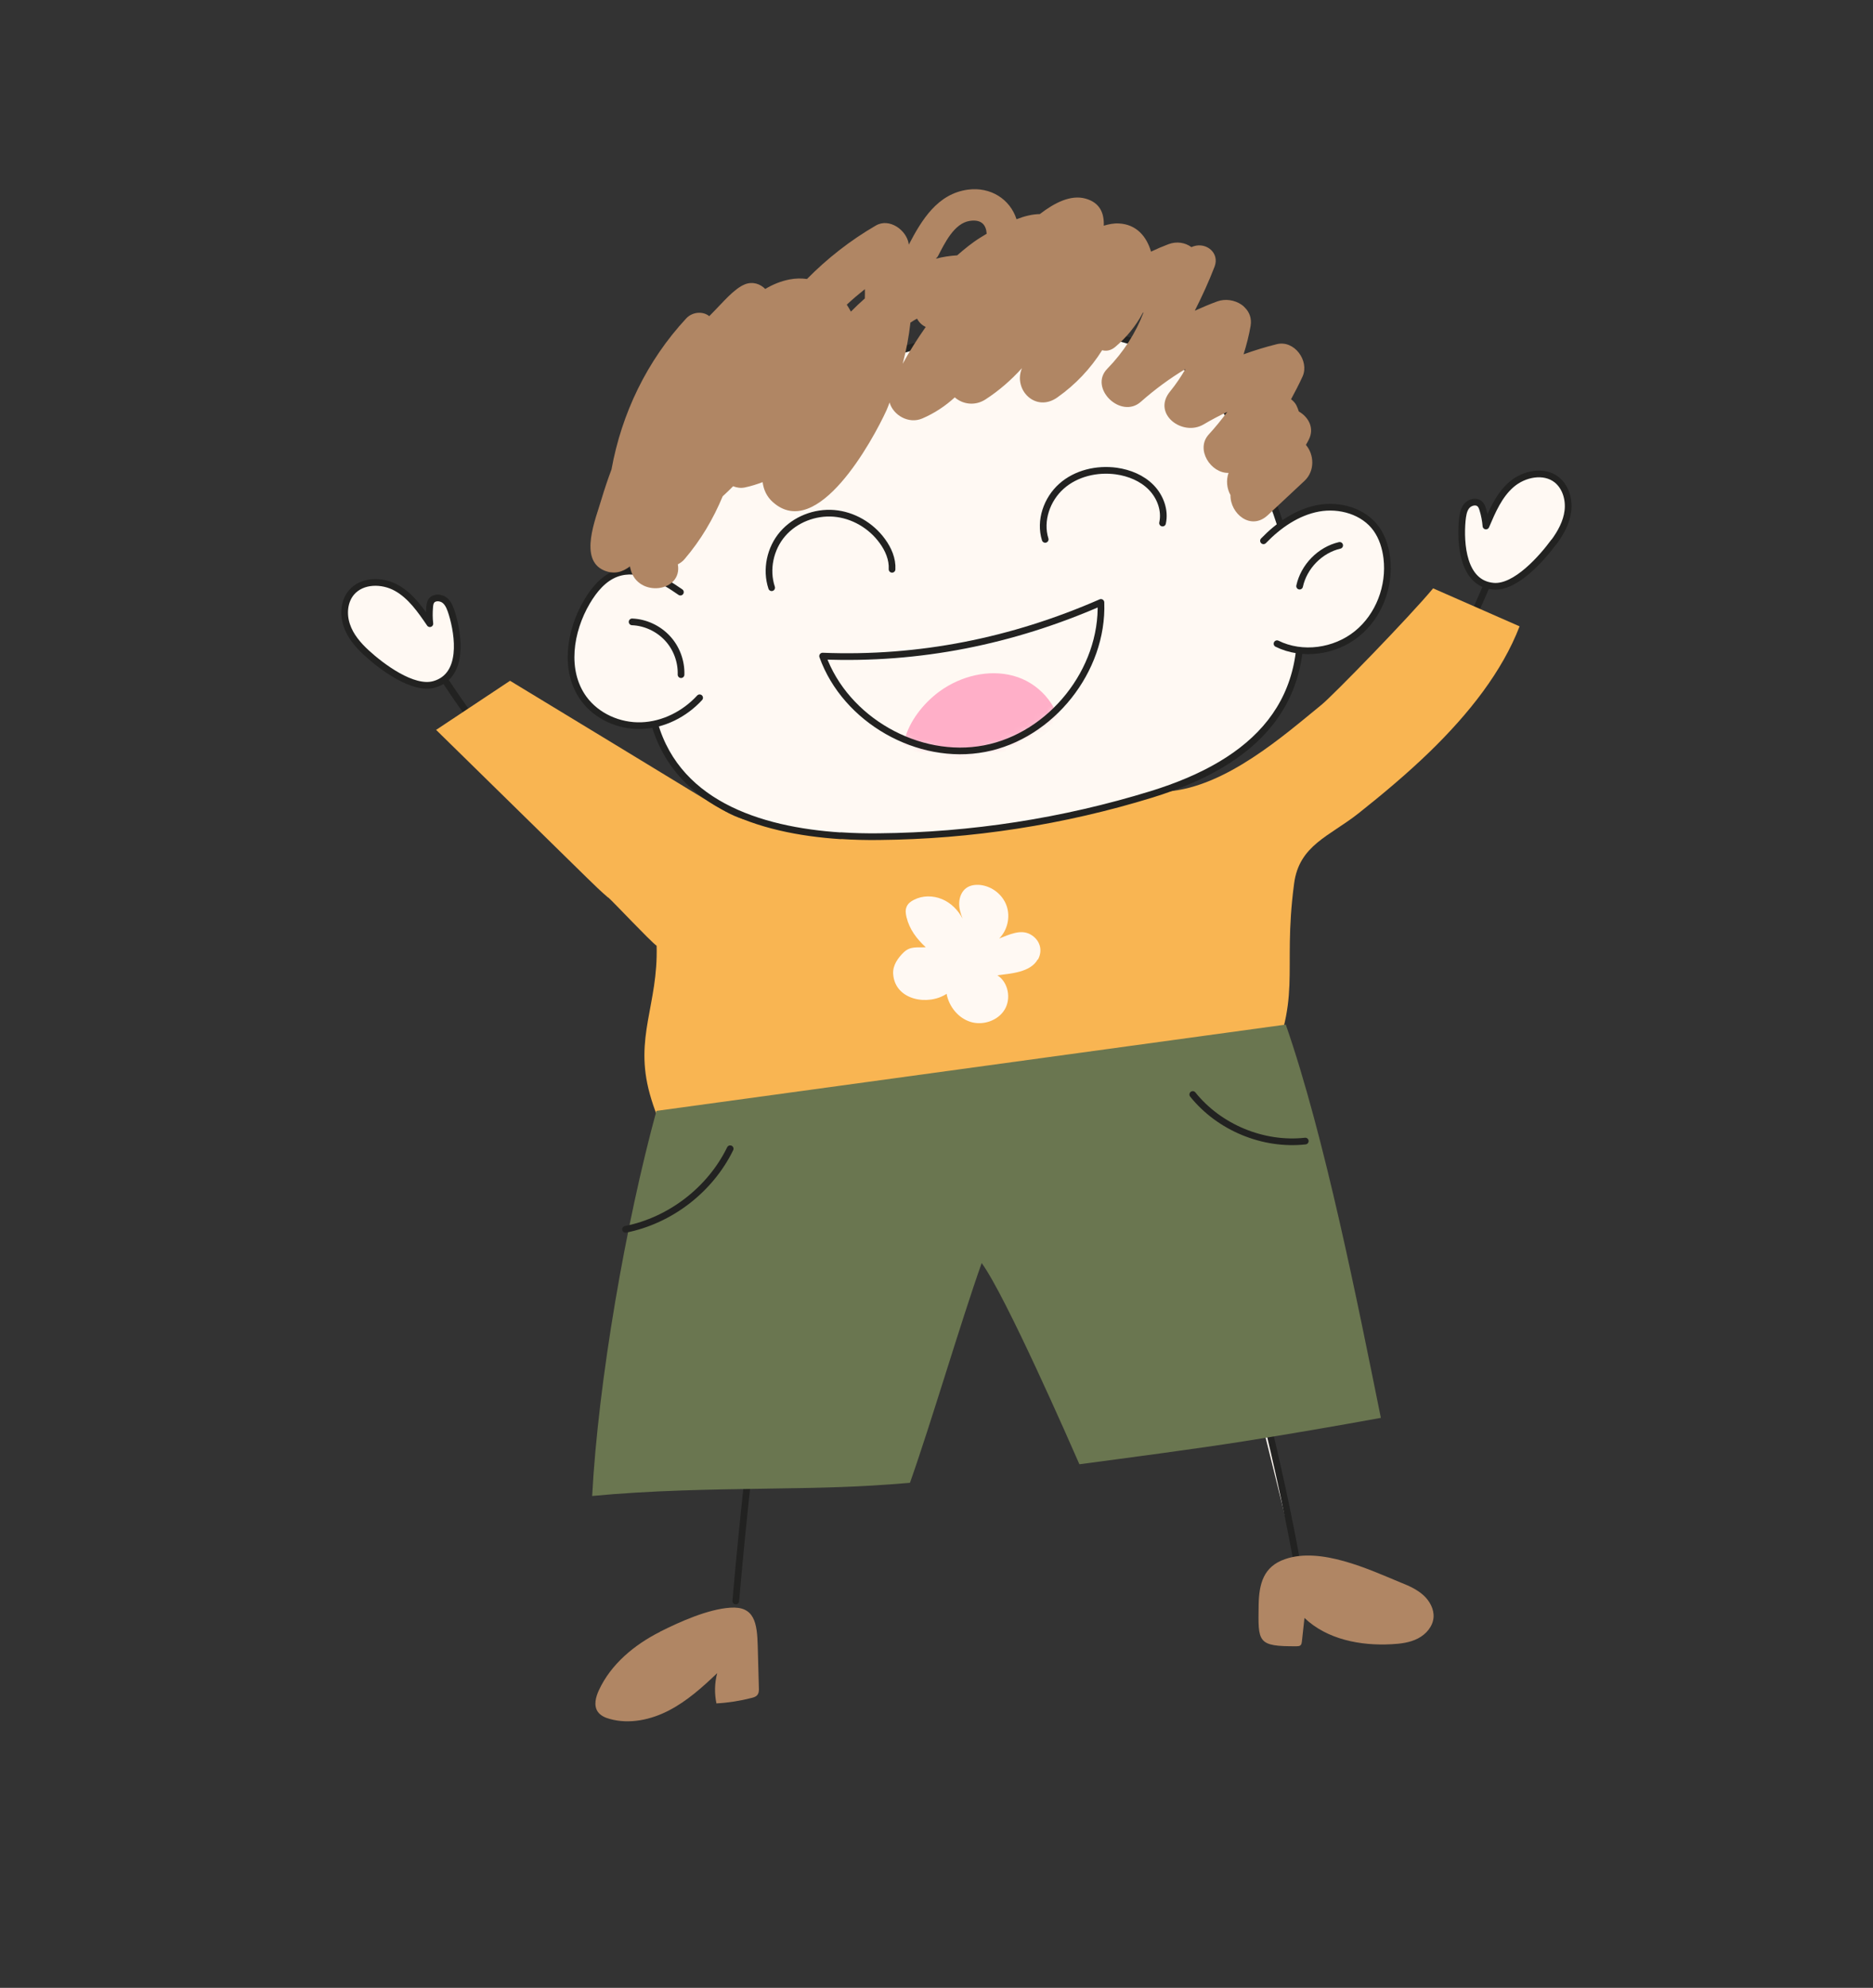
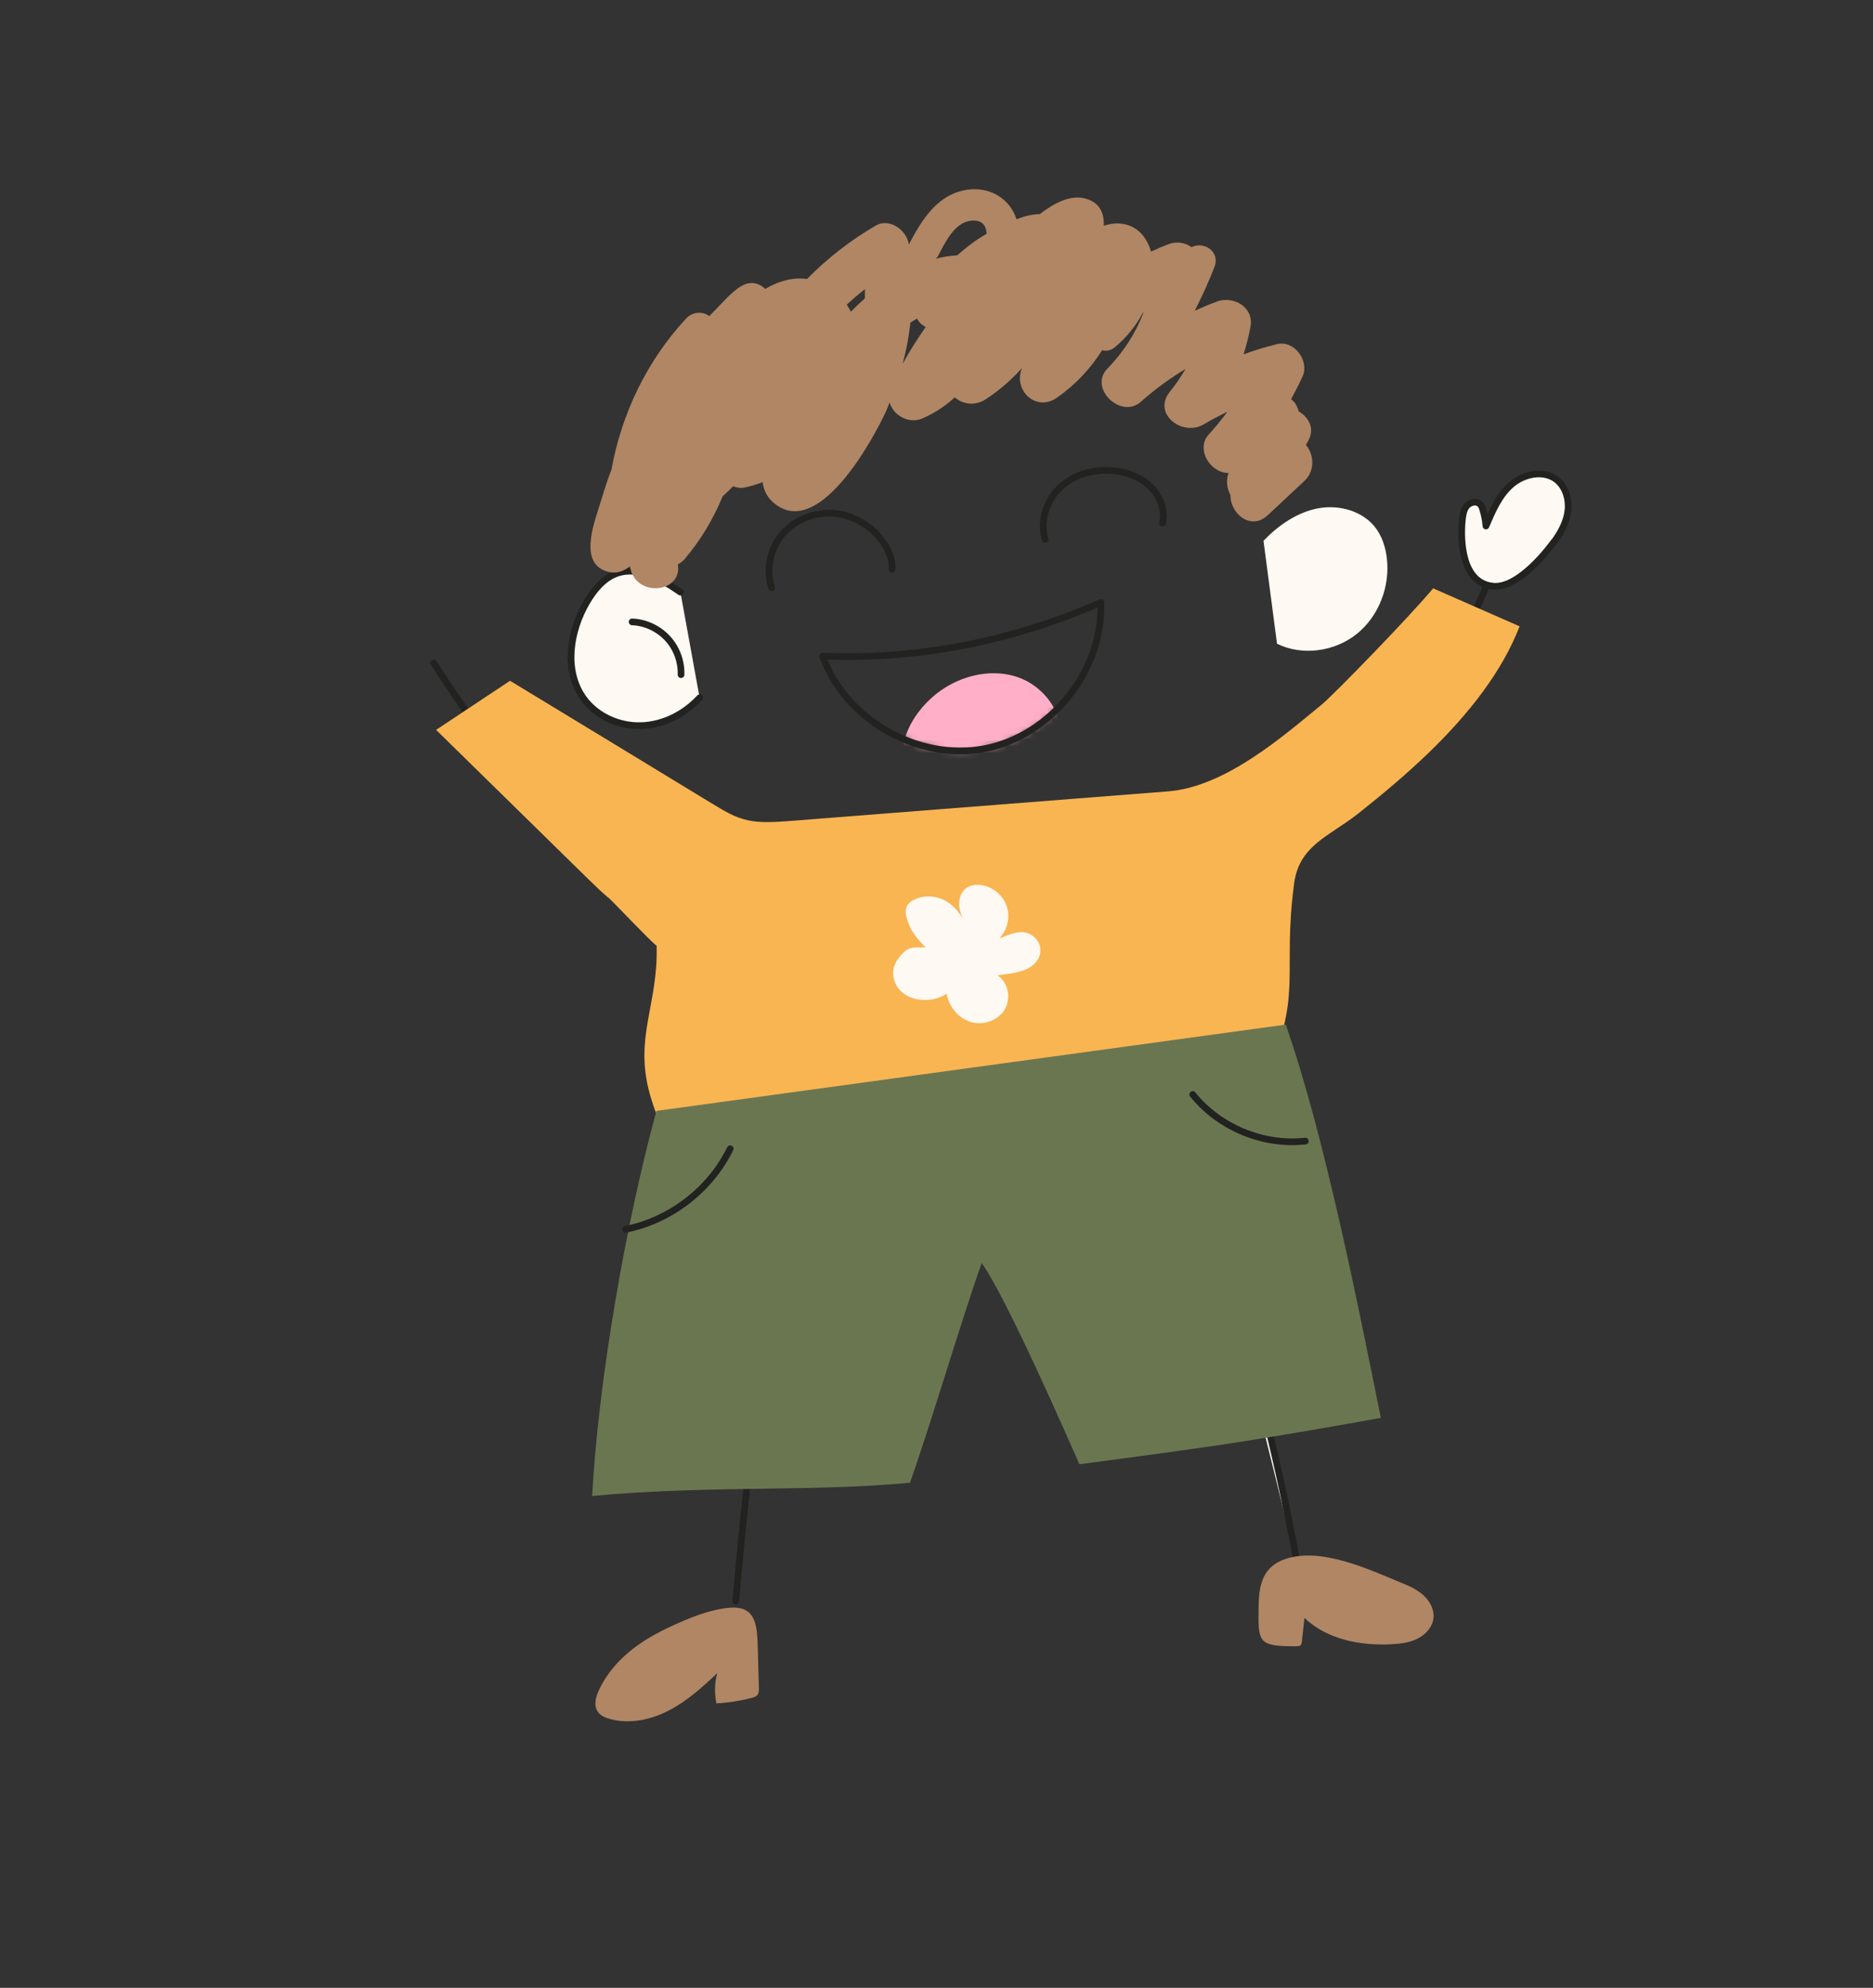
<svg xmlns="http://www.w3.org/2000/svg" width="280" height="297" viewBox="0 0 280 297" fill="none">
  <rect x="0" y="0" width="280" height="297" fill="#333333" stroke="none" />
  <path d="M82.613 120.46C75.33 114.636 69.873 106.872 64.823 99.034" stroke="#222221" stroke-linecap="round" stroke-linejoin="round" />
-   <path d="M54.791 97.54C53.53 96.382 52.369 95.028 51.834 93.403C51.278 91.77 51.434 89.83 52.539 88.524C54.126 86.655 57.144 86.647 59.284 87.846C61.424 89.046 62.876 91.151 64.263 93.183C64.162 92.366 64.167 91.52 64.233 90.698C64.264 90.381 64.295 90.063 64.469 89.802C64.886 89.166 65.923 89.223 66.507 89.713C67.09 90.203 67.346 90.987 67.576 91.714C68.557 94.952 69.394 100.936 64.945 102.238C61.744 103.187 56.951 99.525 54.791 97.54Z" fill="#FFF9F3" stroke="#222221" stroke-linecap="round" stroke-linejoin="round" />
  <path d="M211.331 106.466C217.314 99.317 221.107 90.618 224.477 81.917" stroke="#222221" stroke-linecap="round" stroke-linejoin="round" />
  <path d="M232.317 80.966C233.337 79.579 234.193 78.01 234.389 76.321C234.594 74.612 234.058 72.751 232.715 71.679C230.794 70.165 227.819 70.779 225.962 72.377C224.106 73.975 223.102 76.333 222.139 78.591C222.067 77.761 221.917 76.948 221.67 76.144C221.575 75.847 221.468 75.522 221.244 75.316C220.705 74.773 219.705 75.037 219.236 75.629C218.758 76.241 218.672 77.055 218.589 77.799C218.294 81.168 218.643 87.195 223.269 87.587C226.597 87.867 230.557 83.332 232.297 80.958L232.317 80.966Z" fill="#FFF9F3" stroke="#222221" stroke-linecap="round" stroke-linejoin="round" />
  <path d="M90.932 134.089C91.687 134.741 97.238 140.657 98.16 141.304C98.41 150.142 94.769 154.943 97.145 163.467C98.391 167.94 100.243 171.24 103.4 174.632C109.592 181.249 119.767 181.787 128.828 181.507C146.006 180.951 163.106 179.044 179.98 175.801C181.053 175.589 182.155 175.365 183.015 174.74C184.004 174.024 188.291 162.765 188.804 161.648C194.98 148.71 191.617 145.897 193.461 131.999C194.22 126.27 198.745 124.95 203.096 121.512C206.802 118.573 210.402 115.545 213.684 112.368C219.603 106.63 224.569 100.326 227.166 93.58C222.851 91.686 218.536 89.791 214.242 87.904C210.692 92.177 199.232 103.944 197.569 105.289C191.978 109.838 183.264 117.58 174.571 118.241C155.782 119.715 136.972 121.18 118.182 122.654C116.023 122.813 113.807 122.996 111.792 122.553C109.859 122.142 108.309 121.176 106.785 120.266C96.608 114.076 86.431 107.885 76.247 101.714C72.567 104.169 68.876 106.596 65.196 109.051C72.713 116.427 80.239 123.784 87.756 131.161C88.842 132.226 89.83 133.182 90.903 134.101L90.932 134.089Z" fill="#F9B552" />
  <path d="M182.347 187.146C186.967 201.433 191.452 219.694 194.081 234.489L182.347 187.146Z" fill="#FFF9F3" />
  <path d="M182.347 187.146C186.967 201.433 191.452 219.694 194.081 234.489" stroke="#222221" stroke-linecap="round" stroke-linejoin="round" />
  <path d="M114.513 198.529C112.695 212.06 111.175 225.615 109.992 239.208L114.513 198.529Z" fill="#FFF9F3" />
  <path d="M114.513 198.529C112.695 212.06 111.175 225.615 109.992 239.208" stroke="#222221" stroke-linecap="round" stroke-linejoin="round" />
  <path d="M114.867 222.411C122.949 222.285 128.037 222.225 136.03 221.546C139.148 212.769 143.635 197.49 146.752 188.713C150.322 193.563 159.988 215.639 161.363 218.774C168.623 217.806 178.734 216.48 185.969 215.337C192.806 214.249 199.626 213.083 206.43 211.84C202.925 194.555 198.044 169.849 192.214 153.082L98.131 165.978C93.54 182.77 89.436 206.372 88.524 223.512C97.261 222.68 106.078 222.539 114.867 222.411Z" fill="#6A7650" />
-   <path d="M125.712 124.878C113.471 124.088 100.516 119.979 97.536 106.906C94.51 93.65 96.831 78.905 106.272 68.671C116.854 57.216 136.407 50.179 151.614 49.127C161.467 48.453 175.605 50.581 181.81 59.253C188.002 67.896 191.941 77.65 193.837 88.104C196.877 104.898 187.643 113.895 172.161 118.678C158.967 122.741 145.191 124.878 131.387 125.002C129.54 125.025 127.649 124.984 125.721 124.857L125.712 124.878Z" fill="#FFF9F3" stroke="#222221" stroke-linecap="round" stroke-linejoin="round" />
  <path d="M188.883 80.798C191.119 78.478 193.918 76.523 197.092 75.941C200.266 75.359 203.866 76.382 205.747 79.01C206.655 80.288 207.133 81.82 207.319 83.377C207.823 87.58 206.157 92.032 202.84 94.701C199.552 97.358 194.686 98.049 190.905 96.176" fill="#FFF9F3" />
-   <path d="M188.883 80.798C191.119 78.478 193.918 76.523 197.092 75.941C200.266 75.359 203.866 76.382 205.747 79.01C206.655 80.288 207.133 81.82 207.319 83.377C207.823 87.58 206.157 92.032 202.84 94.701C199.552 97.358 194.686 98.049 190.905 96.176" stroke="#222221" stroke-linecap="round" stroke-linejoin="round" />
  <path d="M101.716 88.468C98.889 86.503 95.412 84.515 92.171 85.683C90.217 86.395 88.804 88.121 87.742 89.915C85.156 94.309 84.248 100.239 87.254 104.372C89.209 107.053 92.582 108.528 95.876 108.417C99.171 108.307 102.353 106.692 104.589 104.255" fill="#FFF9F3" />
  <path d="M101.716 88.468C98.889 86.503 95.412 84.515 92.171 85.683C90.217 86.395 88.804 88.121 87.742 89.915C85.156 94.309 84.248 100.239 87.254 104.372C89.209 107.053 92.582 108.528 95.876 108.417C99.171 108.307 102.353 106.692 104.589 104.255" stroke="#222221" stroke-linecap="round" stroke-linejoin="round" />
-   <path d="M200.271 81.486C197.341 82.165 194.922 84.647 194.283 87.574L200.271 81.486Z" fill="#FFF9F3" />
-   <path d="M200.271 81.486C197.341 82.165 194.922 84.647 194.283 87.574" stroke="#222221" stroke-linecap="round" stroke-linejoin="round" />
  <path d="M94.496 92.914C96.489 92.995 98.416 93.899 99.772 95.354C101.129 96.808 101.873 98.799 101.811 100.8" fill="#FFF9F3" />
  <path d="M94.496 92.914C96.489 92.995 98.416 93.899 99.772 95.354C101.129 96.808 101.873 98.799 101.811 100.8" stroke="#222221" stroke-linecap="round" stroke-linejoin="round" />
  <mask id="mask0_14012_319" style="mask-type:luminance" maskUnits="userSpaceOnUse" x="122" y="90" width="43" height="23">
    <path d="M122.973 98.027C126.39 107.551 137.266 113.76 147.208 111.849C157.149 109.939 164.956 100.142 164.582 90.008C151.342 95.795 137.418 98.604 122.973 98.027Z" fill="white" />
  </mask>
  <g mask="url(#mask0_14012_319)">
    <path d="M155.767 115.821C157.412 114.163 158.482 112.113 158.546 109.806C158.653 105.962 155.767 102.419 152.138 101.172C148.509 99.926 144.364 100.76 141.143 102.831C136.477 105.814 132.242 112.713 137.154 117.623C141.699 122.152 151.084 120.517 155.775 115.801L155.767 115.821Z" fill="#FFAFC8" />
  </g>
  <path d="M122.973 98.027C126.39 107.551 137.266 113.76 147.208 111.849C157.149 109.939 164.956 100.142 164.582 90.008C151.342 95.795 137.418 98.604 122.973 98.027Z" stroke="#222221" stroke-linecap="round" stroke-linejoin="round" />
  <path d="M133.356 85.057C133.439 83.535 132.799 82.058 131.895 80.829C130.218 78.517 127.523 76.933 124.671 76.7C121.819 76.468 118.871 77.61 117.004 79.769C115.138 81.928 114.451 85.095 115.356 87.809" stroke="#222221" stroke-linecap="round" stroke-linejoin="round" />
  <path d="M173.793 78.152C174.217 76.247 173.448 74.2 172.088 72.814C170.728 71.429 168.822 70.651 166.881 70.378C163.975 69.983 160.862 70.707 158.682 72.648C156.501 74.588 155.375 77.794 156.248 80.589" stroke="#222221" stroke-linecap="round" stroke-linejoin="round" />
  <path d="M98.654 243.815C94.83 245.742 91.328 248.643 89.533 252.527C89.061 253.541 88.729 254.799 89.35 255.728C89.768 256.341 90.493 256.651 91.198 256.836C94.129 257.641 97.323 256.95 100.022 255.544C102.722 254.138 105.02 252.079 107.216 249.98C106.823 251.45 106.793 253.016 107.1 254.503C108.881 254.406 110.665 254.123 112.396 253.677C112.685 253.602 112.981 253.508 113.188 253.283C113.447 252.985 113.47 252.57 113.444 252.16C113.383 250.11 113.33 248.04 113.277 245.97C113.186 242.448 112.781 239.956 109.174 240.202C105.812 240.427 101.658 242.294 98.662 243.795L98.654 243.815Z" fill="#B08664" />
  <path d="M209.476 236.479C210.658 236.946 211.835 237.483 212.774 238.325C213.713 239.167 214.401 240.405 214.304 241.662C214.196 243.009 213.196 244.168 211.982 244.795C210.769 245.422 209.407 245.59 208.036 245.661C203.388 245.919 198.378 244.951 195.009 241.734C194.876 242.906 194.754 244.107 194.621 245.279C194.589 245.478 194.569 245.706 194.403 245.829C194.257 245.959 194.05 245.948 193.855 245.965C187.929 246.001 188.081 245.378 188.156 239.826C188.213 236.645 188.862 234.051 192.127 232.94C197.444 231.109 204.579 234.449 209.436 236.463L209.476 236.479Z" fill="#B08664" />
  <path d="M93.512 183.674C100.21 182.342 106.171 177.751 109.156 171.63" stroke="#222221" stroke-linecap="round" stroke-linejoin="round" />
  <path d="M178.309 163.528C182.269 168.462 188.849 171.182 195.13 170.486" stroke="#222221" stroke-linecap="round" stroke-linejoin="round" />
  <path d="M155.13 143.342C154.052 145.294 151.067 145.456 149.104 145.716C150.739 146.763 151.188 149.202 150.182 150.853C149.175 152.505 146.949 153.25 145.101 152.683C143.252 152.117 141.862 150.39 141.509 148.484C138.787 150.305 133.789 149.482 133.521 145.514C133.439 144.233 134.227 143.132 135.107 142.278C136.116 141.334 137.093 141.603 138.394 141.529C137.035 140.261 135.959 138.87 135.513 137.021C135.389 136.501 135.322 135.957 135.535 135.476C135.721 135.007 136.162 134.664 136.625 134.446C137.904 133.774 139.478 133.784 140.814 134.336C142.151 134.888 143.229 135.974 143.901 137.253C143.597 136.473 143.349 135.669 143.395 134.839C143.44 134.009 143.779 133.153 144.464 132.671C145.056 132.245 145.825 132.149 146.549 132.223C148.307 132.423 149.89 133.662 150.478 135.331C151.066 137.001 150.61 138.987 149.371 140.216C150.837 139.666 152.578 138.776 154.058 139.62C155.424 140.396 155.95 141.923 155.171 143.358L155.13 143.342Z" fill="#FFF9F3" />
  <path d="M195.238 66.448C195.392 66.179 195.537 65.93 195.662 65.674C196.534 63.946 195.604 62.306 194.165 61.478C194.07 61.182 193.955 60.877 193.812 60.585C193.631 60.207 193.329 59.899 193.003 59.652C193.612 58.527 194.194 57.415 194.73 56.237C195.766 53.915 193.496 50.78 190.887 51.42C189.193 51.834 187.527 52.353 185.907 52.937C186.337 51.552 186.713 50.123 186.96 48.666C187.138 47.559 186.773 46.637 186.115 45.977C185.952 45.794 185.78 45.632 185.572 45.503C184.569 44.824 183.194 44.609 182.02 45.017C180.866 45.432 179.729 45.925 178.613 46.425C179.694 44.286 180.703 42.094 181.576 39.825C182.341 37.772 180.333 36.177 178.44 36.795C178.335 36.824 178.221 36.873 178.107 36.922C177.173 36.246 175.924 36.011 174.649 36.496C173.763 36.829 172.91 37.199 172.07 37.597C171.423 35.362 169.915 33.517 167.258 33.386C166.497 33.344 165.754 33.497 165.006 33.72C165.08 31.865 164.439 30.269 162.273 29.672C160.066 29.058 157.647 30.292 155.445 31.988C154.335 31.997 153.132 32.299 151.962 32.755C150.991 29.733 148.067 27.893 144.713 28.334C140.164 28.938 137.8 32.831 135.854 36.56C135.85 36.512 135.846 36.463 135.842 36.414C135.516 34.378 132.955 32.517 130.934 33.696C127.115 35.908 123.665 38.618 120.639 41.684C119.812 41.57 118.938 41.577 118.019 41.756C116.743 42.005 115.537 42.494 114.397 43.173C113.641 42.404 112.517 42.03 111.376 42.474C109.732 43.119 107.983 45.277 106.743 46.506C106.508 46.743 106.265 47.001 106.03 47.237C105.067 46.456 103.486 46.584 102.57 47.589C96.702 53.912 92.926 61.793 91.413 70.145C90.854 71.62 90.364 73.099 89.914 74.593C89.099 77.427 86.444 83.608 90.322 85.236C91.821 85.852 93.077 85.477 94.171 84.614C94.204 84.769 94.238 84.923 94.271 85.078C95.382 89.356 102.069 88.467 101.333 84.313C101.718 84.113 102.079 83.855 102.355 83.516C104.764 80.7 106.63 77.528 108.036 74.151C108.583 73.661 109.09 73.154 109.596 72.648C110.146 72.866 110.744 72.961 111.362 72.828C112.26 72.642 113.15 72.358 114.007 72.037C114.154 73.155 114.597 74.178 115.536 75.02C122.189 80.949 130.455 65.822 132.528 61.295C132.701 60.916 132.834 60.521 132.987 60.134C133.527 62.044 135.847 63.385 137.857 62.531C139.696 61.751 141.331 60.654 142.733 59.371C143.905 60.4 145.74 60.702 147.322 59.679C149.379 58.349 151.187 56.755 152.774 55.004C151.425 58.239 154.822 61.679 158.063 59.38C160.805 57.449 163.053 55.041 164.762 52.325C165.357 52.489 166.028 52.401 166.689 51.862C168.383 50.436 169.788 48.73 170.809 46.802C170.854 46.749 170.898 46.696 170.963 46.651C169.78 49.763 167.981 52.585 165.526 55.1C162.719 57.97 167.565 62.69 170.548 60.03C172.648 58.175 174.874 56.535 177.22 55.131C176.553 56.281 175.805 57.398 174.935 58.467C172.15 61.817 176.78 65.297 179.957 63.397C181.097 62.718 182.283 62.103 183.472 61.537C182.61 62.703 181.696 63.825 180.699 64.915C178.67 67.128 181.011 70.739 183.659 70.655C183.265 71.771 183.412 73.007 183.948 73.973C183.894 76.731 186.984 79.342 189.52 76.977C191.348 75.273 193.184 73.55 195.011 71.847C196.62 70.339 196.435 67.887 195.242 66.497L195.238 66.448ZM127.21 46.568C127.022 46.211 126.805 45.866 126.588 45.521C127.451 44.708 128.367 43.94 129.296 43.2C129.298 43.672 129.307 44.123 129.289 44.587C128.568 45.22 127.887 45.87 127.218 46.547L127.21 46.568ZM145.012 32.998C146.809 32.743 147.423 33.692 147.501 34.924C147.156 35.141 146.819 35.337 146.539 35.51C145.29 36.287 144.171 37.211 143.093 38.151C142.007 38.216 140.93 38.379 139.902 38.655C139.999 38.529 140.137 38.419 140.221 38.264C141.182 36.43 142.622 33.325 145.012 32.998ZM134.949 54.338C135.49 52.315 135.872 50.275 136.104 48.2C136.428 47.975 136.757 47.799 137.094 47.602C137.369 48.159 137.85 48.608 138.392 48.846C137.151 50.616 135.982 52.439 134.941 54.359L134.949 54.338Z" fill="#B08664" />
</svg>